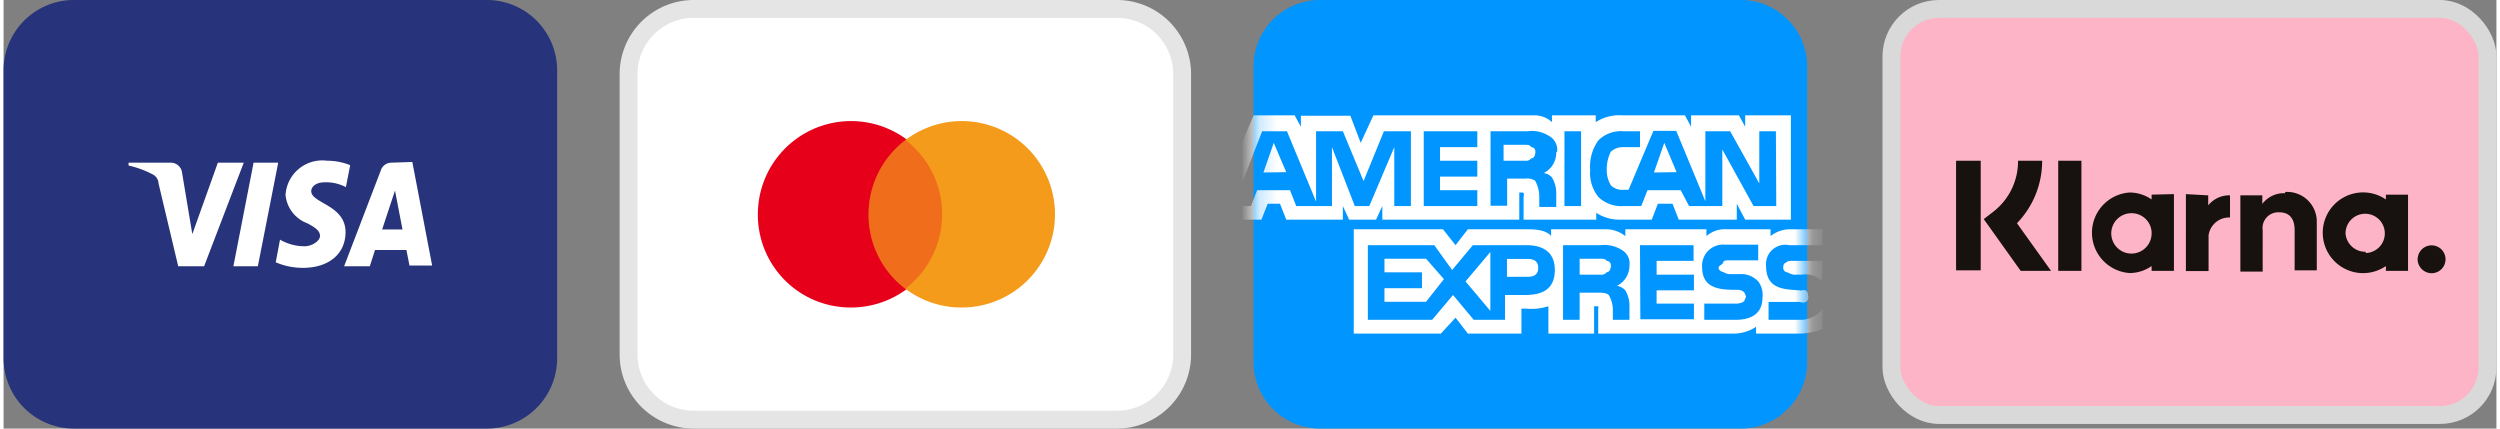
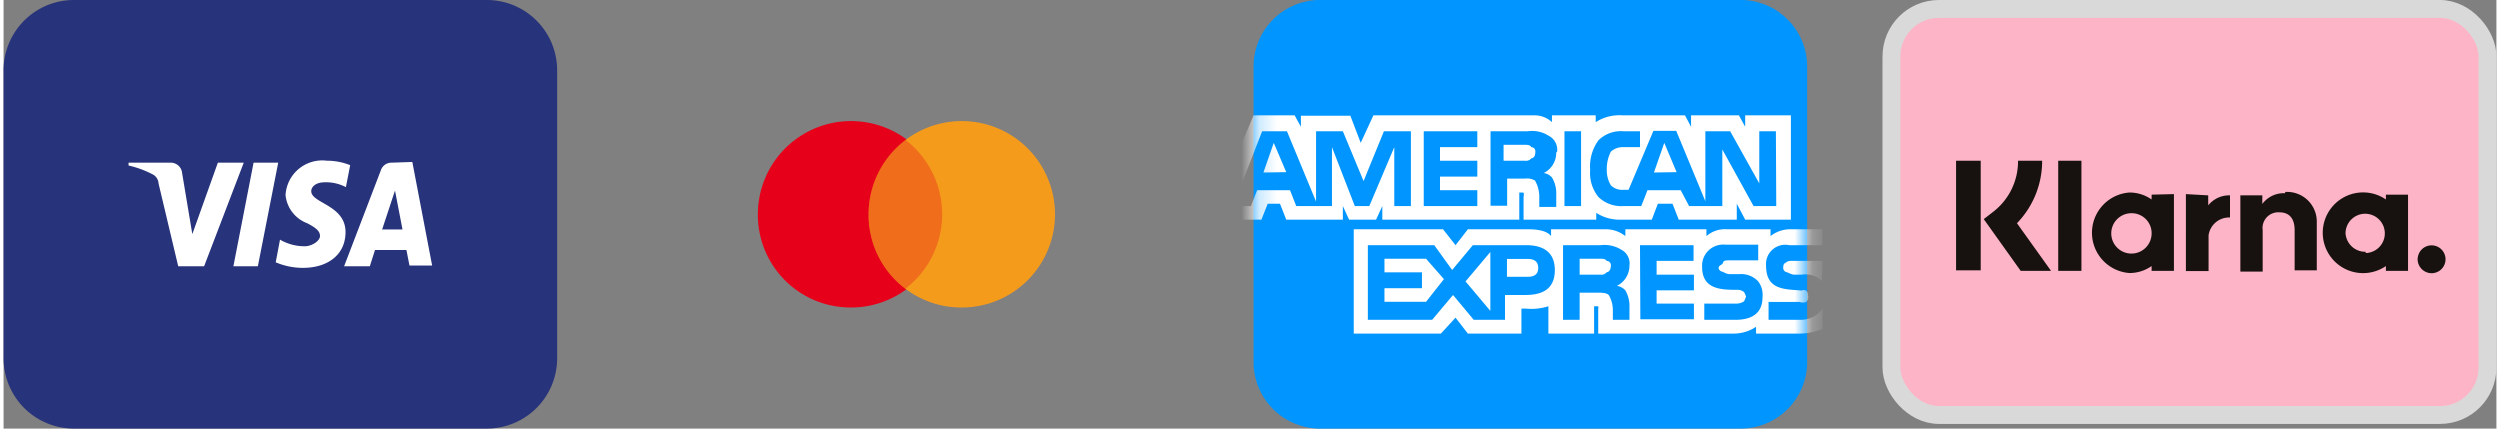
<svg xmlns="http://www.w3.org/2000/svg" id="Layer_1" data-name="Layer 1" width="140px" viewBox="0 0 139.6 24">
  <rect x="0" y="0" width="139.6" height="24" fill="#808080" stroke="none" />
  <defs>
    <style>.cls-1,.cls-4{fill:#fff;}.cls-2{fill:#0095ff;}.cls-3{mask:url(#mask);}.cls-4{stroke:#e5e5e5;}.cls-5,.cls-7{fill:#e7001a;}.cls-6{fill:#f49b1c;}.cls-10,.cls-7{fill-rule:evenodd;}.cls-7{isolation:isolate;opacity:0.3;}.cls-8{fill:#27337a;}.cls-9{fill:#feb4c7;stroke:#d9d9d9;}.cls-10{fill:#17120f;}</style>
    <mask id="mask" x="68.81" y="-4" width="33.06" height="34" maskUnits="userSpaceOnUse">
      <g id="mask-2">
        <rect id="path-1" class="cls-1" x="70" y="-4" width="31" height="34" rx="8" />
      </g>
    </mask>
  </defs>
  <g id="Page-1">
    <g id="amex">
      <path id="Shape" class="cls-2" d="M73.63,0H97.37A3.73,3.73,0,0,1,101,3.83V20.17A3.73,3.73,0,0,1,97.37,24H73.63A3.73,3.73,0,0,1,70,20.17V3.83A3.73,3.73,0,0,1,73.63,0Z" />
      <g id="Clipped">
        <g id="Group-Clipped">
          <g class="cls-3">
            <g id="Group">
              <g id="Shape-2" data-name="Shape">
                <path class="cls-1" d="M71.83,9.64,71.13,8l-.58,1.66Zm13.72-.77A.37.37,0,0,1,85.2,9H84V8.11H85.2c.12,0,.29,0,.35.13a.23.23,0,0,1,.23.25C85.78,8.71,85.71,8.85,85.55,8.87Zm8.14.77L93,8l-.58,1.66Zm-14.88,1.9h-.93V8.24l-1.4,3.3h-.81l-1.28-3.3v3.3h-2l-.35-.89H70.2l-.35.89h-1l1.63-4.19h1.39l1.63,3.94V7.35H75l1.16,2.79L77.3,7.35h1.51Zm3.72,0h-3V7.35h3v.89H80.44V9h2.09v.89H80.44v.76h2.09Zm4.42-3a1.27,1.27,0,0,1-.7,1.15.75.75,0,0,1,.46.25,1.68,1.68,0,0,1,.24.89v.76H86V11a1.83,1.83,0,0,0-.24-.89A.91.91,0,0,0,85.2,10h-1v1.52h-.93V7.35h2.09a1.72,1.72,0,0,1,1.16.25A.88.88,0,0,1,87,8.49Zm1.39,3h-.93V7.35h.93Zm10.93,0H98L96.25,8.37v3.17H94.39l-.47-.89H92.06l-.35.89h-1a1.84,1.84,0,0,1-1.4-.51,2.14,2.14,0,0,1-.46-1.52,2.48,2.48,0,0,1,.46-1.65,1.79,1.79,0,0,1,1.4-.51h.93v.89h-.93a1,1,0,0,0-.7.25,2.11,2.11,0,0,0-.23,1,1.61,1.61,0,0,0,.23.89.91.91,0,0,0,.7.25H91l1.39-3.3h1.28l1.63,3.94V7.35h1.39l1.63,2.92V7.35h.93Zm-30.46.76h1.63l.35-.89h.69l.35.89H75v-.76l.35.76h1.51l.35-.76v.76h7.67V10.78H85c.13,0,.16,0,.12.25V12.3h4.07v-.38a2.4,2.4,0,0,0,1.39.38H92.3l.34-.89h.82l.35.89h3.25v-.89l.47.89h2.56V6.46H97.53V7.1l-.35-.64H94.5V7.1l-.34-.64H90.67a2.45,2.45,0,0,0-1.51.38V6.46H86.71v.38a1.42,1.42,0,0,0-1-.38h-9L76,8l-.58-1.52H72.65V7.1l-.35-.64H70L68.81,9.25Zm33.06,2.31h-1.75a.43.43,0,0,0-.35.13c-.07,0-.11.11-.11.25a.25.25,0,0,0,.23.26,1.29,1.29,0,0,0,.35.13h.46a1.32,1.32,0,0,1,1,.25.64.64,0,0,1,.12.13Zm0,2.67a1.52,1.52,0,0,1-1.28.63H98.84v-1h1.75a.47.47,0,0,0,.35,0,.35.35,0,0,0,.11-.38c0-.06,0-.16-.11-.26a.27.27,0,0,0-.24,0c-.91-.08-2,0-2-1.39A1.08,1.08,0,0,1,100,13.73h1.86v-.89h-1.75a1.78,1.78,0,0,0-1.16.38v-.38H96.52a1.58,1.58,0,0,0-1.16.38v-.38H90.82v.38a1.76,1.76,0,0,0-1.16-.38h-3v.38c-.26-.34-.9-.38-1.28-.38H82l-.69.89-.7-.89h-5v5.84h4.88l.82-.89.69.89h3v-1.4h.23a3.12,3.12,0,0,0,1.28-.13v1.53h2.56V17.15h.11c.14,0,.15,0,.12.13v1.4h7.56a2.23,2.23,0,0,0,1.28-.38v.38h2.32a3.43,3.43,0,0,0,1.4-.26Zm-3.61-1.52a1.24,1.24,0,0,1,.24.89c0,.84-.53,1.26-1.52,1.26H95.24V17H97a.75.75,0,0,0,.47-.13l.11-.25a1.21,1.21,0,0,0-.11-.26.56.56,0,0,0-.35-.13c-.89,0-2,0-2-1.27a1.18,1.18,0,0,1,1.28-1.26h1.86v.88H96.63c-.19,0-.3,0-.34.13s-.19.12-.24.25.13.27.24.26a.71.71,0,0,0,.34.13h.59A1.3,1.3,0,0,1,98.26,15.76Zm-8.49-.51a.36.36,0,0,1-.34.13H88.26v-.89h1.17c.12,0,.28,0,.34.12a.24.24,0,0,1,.24.26C90,15.08,89.94,15.22,89.77,15.25Zm.59.76a.82.82,0,0,1,.46.25,1.78,1.78,0,0,1,.23.77v.88h-.93v-.5a1.69,1.69,0,0,0-.23-.89c-.1-.1-.3-.14-.7-.13h-.93v1.52h-.93V13.73h2.1a1.81,1.81,0,0,1,1.16.25.87.87,0,0,1,.46.89A1.26,1.26,0,0,1,90.36,16Zm1.28-2.28h3v.88H92.57v.77h2.09v.88H92.57V17h2.09v.88h-3ZM85.36,15.5H84.19v-1h1.17c.35,0,.58.14.58.5S85.72,15.5,85.36,15.5Zm-2.1,1.91-1.39-1.65,1.39-1.65Zm-3.6-.51H77.33v-.76h2.1v-.89h-2.1v-.76h2.33l1,1.14Zm7.21-1.78c0,1.15-.8,1.39-1.63,1.4H84.08v1.39H82.33l-1.16-1.39L80,17.91H76.4V13.73h3.72l1,1.39,1.16-1.39h3C86.05,13.73,86.87,14,86.87,15.12Z" />
              </g>
            </g>
          </g>
        </g>
      </g>
    </g>
    <g id="mastercard">
-       <path id="Shape-3" data-name="Shape" class="cls-4" d="M38.63.5H62.37A3.65,3.65,0,0,1,66,4.17V19.83a3.65,3.65,0,0,1-3.63,3.67H38.63A3.65,3.65,0,0,1,35,19.83V4.17A3.65,3.65,0,0,1,38.63.5Z" />
      <path id="Shape-4" data-name="Shape" class="cls-5" d="M47.4,17.22A5.22,5.22,0,1,0,42.24,12,5.19,5.19,0,0,0,47.4,17.22Z" />
      <path id="Shape-5" data-name="Shape" class="cls-6" d="M53.6,17.22A5.22,5.22,0,1,0,48.44,12,5.19,5.19,0,0,0,53.6,17.22Z" />
      <path id="Shape-6" data-name="Shape" class="cls-7" d="M50.5,7.83a5.25,5.25,0,0,1,0,8.34,5.25,5.25,0,0,1,0-8.34Z" />
    </g>
    <g id="visa">
      <path id="Shape-7" data-name="Shape" class="cls-8" d="M27.12,0H3.88A3.94,3.94,0,0,0,0,4V20a3.94,3.94,0,0,0,3.88,4H27.12A3.94,3.94,0,0,0,31,20V4A3.94,3.94,0,0,0,27.12,0Z" />
      <path id="Shape-8" data-name="Shape" class="cls-1" d="M15.79,10.92A1.88,1.88,0,0,0,17,12.5c.54.28.72.46.72.72s-.43.56-.83.57a2.72,2.72,0,0,1-1.41-.37l-.24,1.27a3.89,3.89,0,0,0,1.52.31c1.45,0,2.39-.78,2.39-2,0-1.53-1.93-1.61-1.92-2.3,0-.2.19-.43.58-.48a2.39,2.39,0,0,1,1.36.26l.24-1.23A3.46,3.46,0,0,0,18.11,9,2.06,2.06,0,0,0,15.79,10.92Zm5.93-1.81a.62.62,0,0,0-.59.42l-2.06,5.38h1.44L20.8,14h1.76l.17.87H24l-1.11-5.8Zm.2,1.56.42,2.18H21.2ZM14,9.11l-1.13,5.8h1.37l1.14-5.8Zm-2,0-1.43,4L10,9.7a.64.64,0,0,0-.63-.59H7l0,.16a5.52,5.52,0,0,1,1.36.5.61.61,0,0,1,.32.51l1.1,4.63h1.45l2.22-5.8Z" />
    </g>
  </g>
  <rect class="cls-9" x="105.72" y="0.5" width="33.38" height="22.74" rx="2.66" />
  <path class="cls-10" d="M110.72,15.14h-1.38V9h1.38ZM114.16,9h-1.35a3.57,3.57,0,0,1-1.39,2.86l-.53.41,2.07,2.9h1.7l-1.91-2.67A5,5,0,0,0,114.16,9Zm2.2,6.17h-1.3V9h1.3Zm3.93-4.27v.27a2.17,2.17,0,0,0-1.23-.39,2.26,2.26,0,0,0,0,4.51,2.17,2.17,0,0,0,1.23-.39v.27h1.25V10.87Zm0,2.13a1.13,1.13,0,1,1-1.13-1.09A1.12,1.12,0,0,1,120.29,13Zm13.12-1.86v-.27h1.24v4.27h-1.24v-.27a2.26,2.26,0,1,1,0-3.73Zm-1.13,3a1.1,1.1,0,1,0-1.13-1.1A1.11,1.11,0,0,0,132.28,14.1Zm2.91.33a.78.78,0,1,1,.78.8A.79.79,0,0,1,135.19,14.43Zm-7.42-3.68a1.5,1.5,0,0,0-1.28.6v-.48h-1.23v4.27h1.25V12.89a.88.88,0,0,1,.93-1c.55,0,.86.33.86,1v2.25h1.24V12.42A1.66,1.66,0,0,0,127.77,10.75Zm-4.31.12v.56a1.51,1.51,0,0,1,1.22-.56v1.24h0a1.16,1.16,0,0,0-1.2,1v2h-1.27V10.87Z" />
</svg>